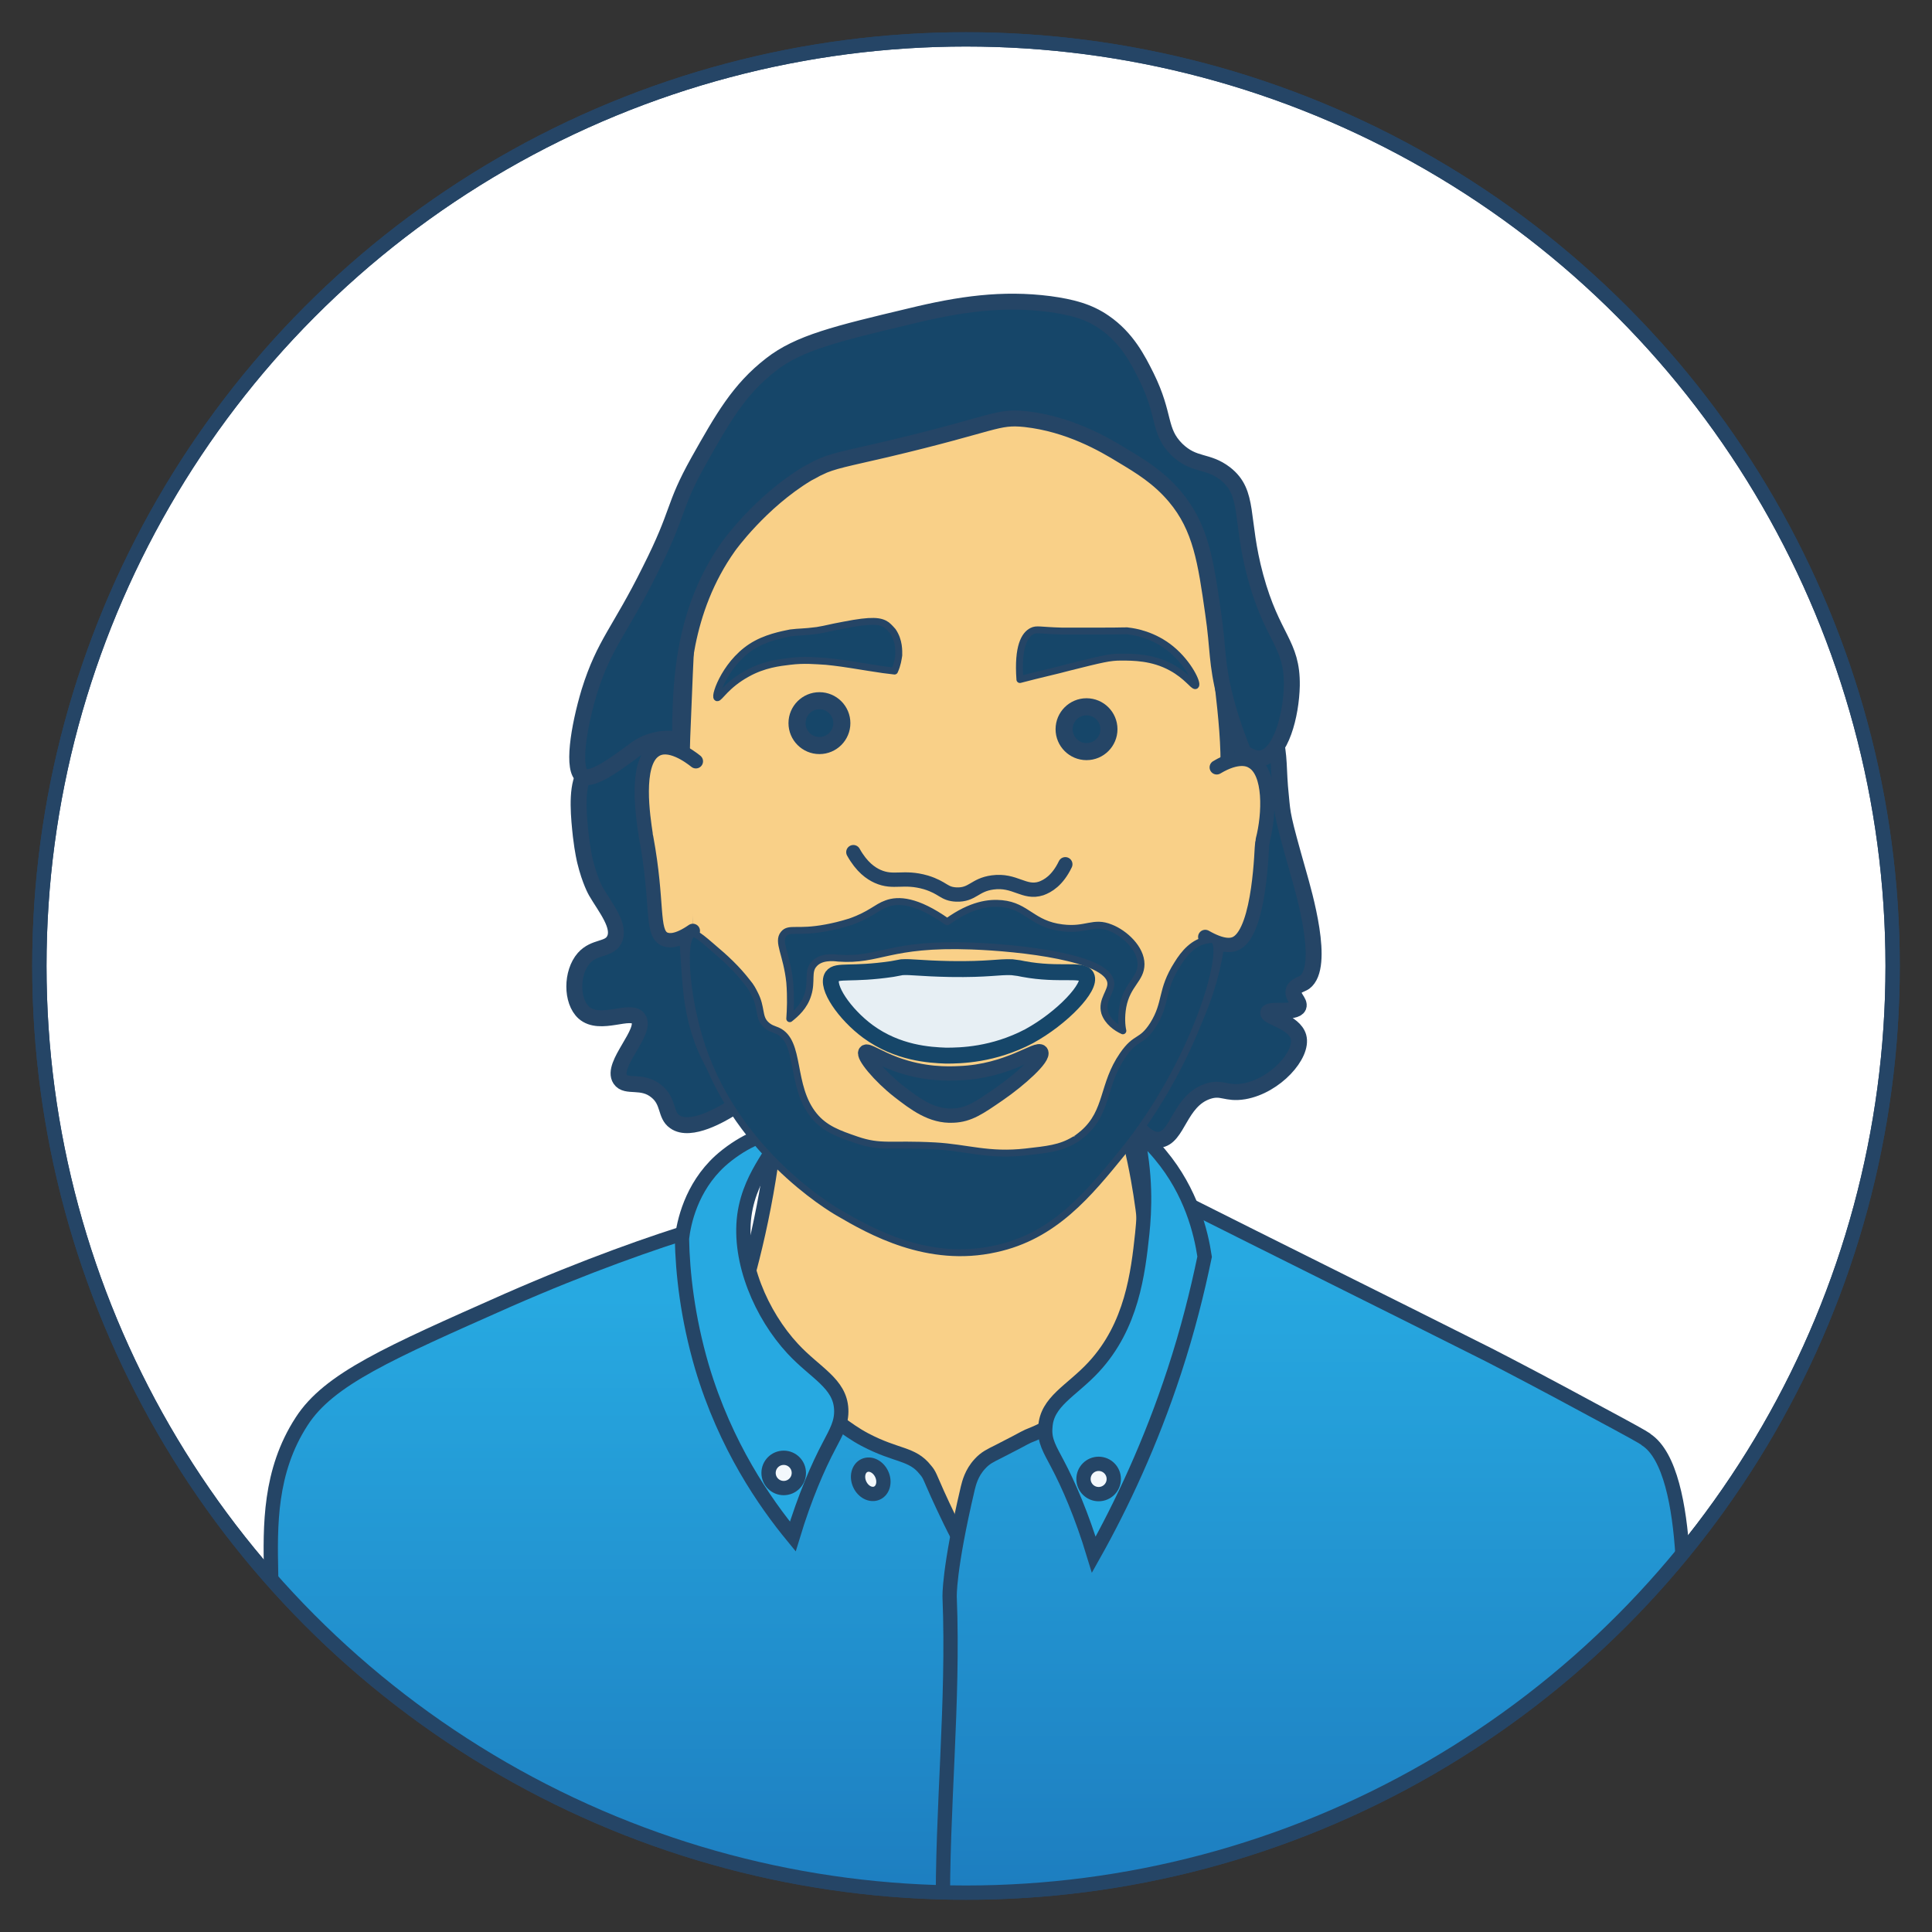
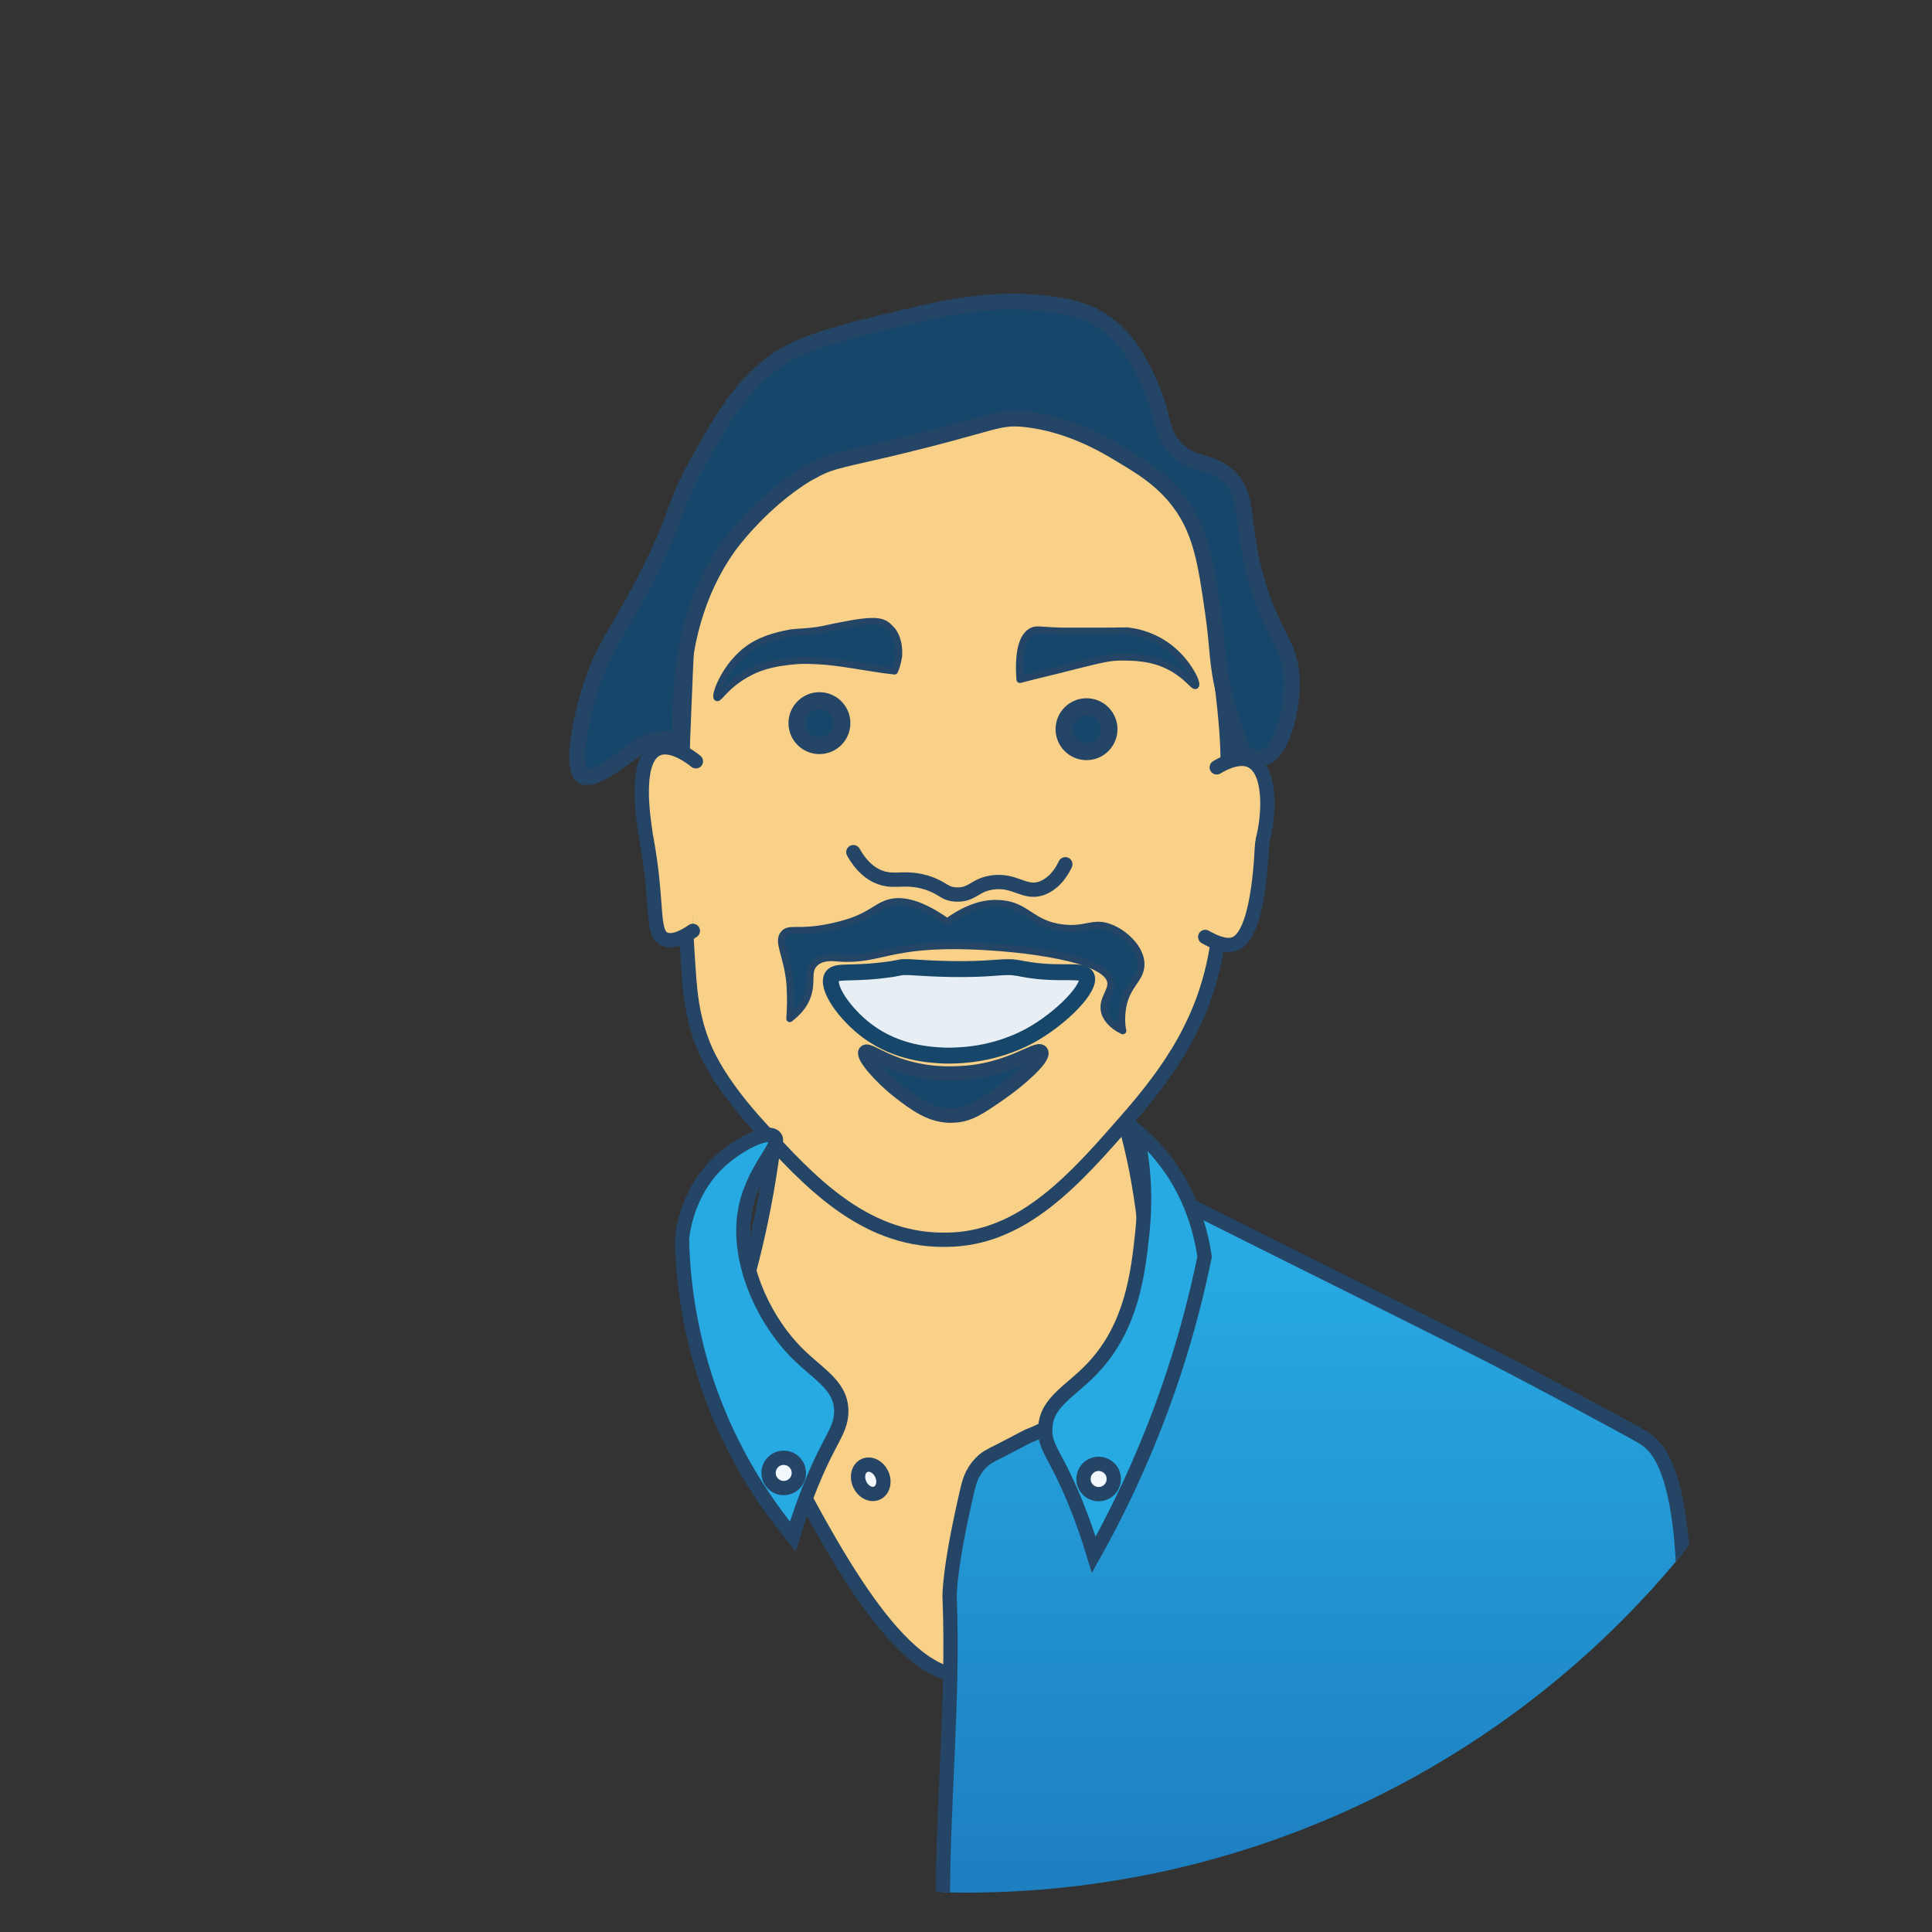
<svg xmlns="http://www.w3.org/2000/svg" xmlns:xlink="http://www.w3.org/1999/xlink" version="1.1" id="Layer_2_00000182492650975039568440000002977731247582450578_" x="0px" y="0px" viewBox="0 0 319 319" style="enable-background:new 0 0 319 319;" xml:space="preserve">
  <rect x="0" y="0" width="319" height="319" fill="#333333" stroke="none" />
  <style type="text/css">
	.st0{fill:#FFFFFF;stroke:#254566;stroke-width:2.36;stroke-miterlimit:10;}
	.st1{clip-path:url(#SVGID_00000160165329455261684440000014711602301270957205_);}
	.st2{fill:#164669;stroke:#254566;stroke-width:2.63;stroke-miterlimit:10;}
	.st3{fill:#F9D088;stroke:#254566;stroke-width:2.36;stroke-miterlimit:10;}
	
		.st4{fill:url(#SVGID_00000016763842598064306690000008650005226704529071_);stroke:#254566;stroke-width:2.36;stroke-miterlimit:10;}
	
		.st5{fill:url(#SVGID_00000106127856650157567520000010410828774991458730_);stroke:#254566;stroke-width:2.36;stroke-miterlimit:10;}
	.st6{fill:#F9D088;stroke:#254566;stroke-width:2.36;stroke-linecap:round;stroke-linejoin:round;}
	.st7{fill:#27A9E1;stroke:#254566;stroke-width:2.36;stroke-miterlimit:10;}
	.st8{fill:#164669;stroke:#254566;stroke-width:1.14;stroke-linecap:round;stroke-linejoin:round;}
	.st9{fill:none;stroke:#254566;stroke-width:2.36;stroke-linecap:round;stroke-miterlimit:10;}
	.st10{fill:#164669;stroke:#254566;stroke-width:2.82;stroke-miterlimit:10;}
	.st11{fill:#E7EFF4;stroke:#164669;stroke-width:2.63;stroke-miterlimit:10;}
	.st12{fill:#164669;stroke:#254566;stroke-width:2.36;stroke-miterlimit:10;}
	.st13{fill:#F3F8FC;stroke:#254566;stroke-width:2.36;stroke-miterlimit:10;}
	.st14{fill:#F3F8FC;stroke:#254566;stroke-width:2.36;stroke-miterlimit:10;}
	.st15{fill:none;stroke:#254566;stroke-width:2.36;stroke-miterlimit:10;}
</style>
  <g id="Layer_24">
-     <circle class="st0" cx="159.5" cy="159.5" r="153" />
    <g>
      <g>
        <defs>
          <circle id="SVGID_1_" cx="159.5" cy="159.5" r="153" />
        </defs>
        <clipPath id="SVGID_00000114793991619215392690000006983201458817903027_">
          <use xlink:href="#SVGID_1_" style="overflow:visible;" />
        </clipPath>
        <g style="clip-path:url(#SVGID_00000114793991619215392690000006983201458817903027_);">
-           <path class="st2" d="M206.4,112.2c0.6,0.9,2.8,4.3,4,9c1,3.9,0.6,5.7,1.1,10.3c0.3,3.1,0.2,3.2,2.9,12.7c0.9,3.2,4.5,15.4,1,18      c-0.4,0.3-1.5,0.5-1.8,1.3c-0.3,1.1,1.1,1.9,0.8,2.7c-0.5,1.2-4.8,0.3-5,1s4.3,1.5,5,4c0.8,2.9-3.8,8.1-9,9c-3,0.5-3.6-0.8-6,0      c-4.7,1.6-4.9,7.7-8,8c-2.2,0.2-4.1-2.8-5-4c-9.6-12.7-50.9-9.9-66-1c-1,0.6-6.4,3.9-9,2c-1.6-1.1-0.9-3.3-3-5c-2.4-2-5-0.5-6-2      c-1.6-2.4,4.5-7.9,3-10c-1.2-1.8-6.3,1.4-9-1c-2.1-1.9-2.1-6.6,0-9c1.8-2,4.1-1.3,5-3c1.2-2.2-1.5-5.4-3-8c0,0-1-1.7-1.8-5      c0,0-0.4-1.6-0.7-4.2c-0.3-2.8-0.8-7.4,0.4-9.9c2.2-4.7,11.4-4.9,14-5c18.7-0.6,36.5-8,55-11C189.1,108.4,202,106.2,206.4,112.2      L206.4,112.2z" />
          <path class="st3" d="M120.3,221c3.2-9.4,6.1-20.5,7.6-33.3c0.5-4.5,0.8-8.9,1-13c17.7,0,35.4,0,53.2,0c2.2,5.5,4.4,12.2,5.8,20      c2.4,13.3,1.9,24.7,0.8,32.9c-1.2,3.7-3.1,9-5.8,15.1c-8.6,19.6-14.6,33.2-23,34c-11.2,1-22.8-21.2-32-39      C124.4,231.1,121.9,225.3,120.3,221z" />
          <linearGradient id="SVGID_00000032616158855702033390000004083137971219635888_" gradientUnits="userSpaceOnUse" x1="90.933" y1="1025.88" x2="90.933" y2="882.08" gradientTransform="matrix(1 0 0 1 0 -679.38)">
            <stop offset="9.000000e-02" style="stop-color:#1B75B9" />
            <stop offset="0.92" style="stop-color:#27A9E1" />
          </linearGradient>
-           <path style="fill:url(#SVGID_00000032616158855702033390000004083137971219635888_);stroke:#254566;stroke-width:2.36;stroke-miterlimit:10;" d="      M47,346.2c36.2,0.1,72.4,0.2,108.5,0.3c1.1-19.3,2.2-38.5,3.3-57.8c-0.4-6.4-0.4-13.4,0-21c0.2-3.8,0.6-7.5,1-11      c-2.3-4.1-3.9-7.6-5-10c-1.3-2.9-1.3-3.2-2-4c-2.2-2.8-4.7-2.2-10-5c-1.7-0.9-2.9-1.8-4.3-2.8c-3-2.2-5.4-4.6-8.5-7.9      c-8.6-9.1-12.8-20.1-14.2-24.3c-7.9,2.4-19,6.3-32,12c-19.6,8.7-29.5,13-34,20c-10.7,16.5,0.6,36-10,43c-6.8,4.5-15-1-17.3,2.8      c-3.4,5.5,14.1,17,21.6,38.7C47.9,330.1,47.7,340.1,47,346.2L47,346.2z" />
          <linearGradient id="SVGID_00000008844754617073442990000011071713252830058657_" gradientUnits="userSpaceOnUse" x1="216.854" y1="1025.58" x2="216.854" y2="877.08" gradientTransform="matrix(1 0 0 1 0 -679.38)">
            <stop offset="9.000000e-02" style="stop-color:#1B75B9" />
            <stop offset="0.92" style="stop-color:#27A9E1" />
          </linearGradient>
          <path style="fill:url(#SVGID_00000008844754617073442990000011071713252830058657_);stroke:#254566;stroke-width:2.36;stroke-miterlimit:10;" d="      M253,346.2c12.4-12.6,18-25.3,20.5-32.7c1.7-5,2.6-17.2,4.3-41.8c0,0,2-28.8-6-34l-0.1-0.1c-0.6-0.4-2-1.2-8.9-4.9      c-7.2-3.9-13.1-7-17-9c-17.3-8.7-34.7-17.3-52-26c0.4,4.9,0.9,17.7-7,27c-4.2,5-12.1,10.4-16,12c-2.2,0.9-0.3,0.1-6,3      c-1.2,0.6-2.1,1-3,2c-1.4,1.5-1.8,3.2-2,4c-3.2,13.6-3,18-3,18c0.7,17.5-1.3,35.1-1.1,52.6c0.1,6.6,0.2,17,0.2,29.8H253V346.2z" />
          <path class="st3" d="M112.8,121.4c0,0-0.7,17.1,1,40.3c0.2,2,0.4,5.6,2,10c0.6,1.7,2.6,6.8,9.9,14.7c7.6,8.3,16.7,18.3,30,18.3      h0.4c12.8,0,21.5-10.1,30.4-20.3c6.2-7.1,8.9-12,10.2-14.7c2.8-5.6,3.7-10.5,4-12c0.9-4.7,0.4-5.6,1-16c0.5-8.6,0.9-8.9,1-14      c0.1-4.8-0.3-8.9-1-15c-2-16.5-3-24.7-5-29c-1-2.2-6.9-14.8-20-20c-11-4.4-20.4-0.9-39,6c-9.2,3.4-16.3,7.7-21,15      C114.3,88.7,114,91.1,112.8,121.4L112.8,121.4z" />
          <path class="st6" d="M200.9,126.7c3.5-2.1,5.3-1.3,5.8-1c3.2,1.7,2.9,8.8,1.8,13c0,0.1,0,0.1,0,0.1c0,0.1,0,0.2-0.1,0.5      c-0.1,0.4-0.3,14.2-4.2,16.4c-0.9,0.5-2.4,0.6-5.2-1" />
          <path class="st6" d="M114.9,125.7c-1-0.8-4.5-3.4-6.8-1.8c-3.3,2.2-1.9,11.1-1.5,13.8c0,0.2,0,0.2,0.1,0.6      c2,10.8,0.8,15.5,2.9,16.7c0.8,0.4,2.2,0.5,4.8-1.3" />
          <path class="st7" d="M138.9,232.7c-0.2-4.3-4.3-6-8-10c-5.2-5.6-9-14.4-8-22c1-7.5,6.4-11.6,5-13c-1.2-1.2-5.9,1.2-9,4      c-4.8,4.4-6,10.2-6.3,12.8c0.1,5.6,0.9,13,3.3,21.2c3.9,13.1,10.4,22.4,15,28c2-6.6,4.2-11.6,6-15      C138.1,236.4,139,234.9,138.9,232.7z" />
          <path class="st2" d="M194,82c-2.7-3.2-5.7-5-8.7-6.8c-3.1-1.9-8.8-5.2-16-6c-4.8-0.5-4.8,0.7-23,5c-6.4,1.5-8.9,1.9-11.1,3      c-0.1,0-0.9,0.5-1.9,1c-7.8,4.7-13,12-13,12c-7.6,10.7-7.8,22.5-8,29c0,1.3,0,2.3,0,3c-1-0.2-2.4-0.4-4,0c-1.8,0.4-3,1.2-4,2      c-2.2,1.6-6.4,4.8-8,4c-1.9-0.9-0.8-8,1-14c2.5-8,5-9.9,10-20c5-9.9,3.7-10.3,8-18c4-7.1,6.7-11.9,12-16c4.6-3.6,10.8-5.1,23-8      c8.2-2,15.2-3,23-2c3.6,0.5,6.4,1.2,9,3c3.8,2.6,5.6,6.2,7,9c3.2,6.5,1.9,8.9,5,12c2.9,2.8,5,1.7,8,4c4.1,3.2,2.4,7.4,5,17      c2.8,10.3,6.1,11,6,18c-0.1,4.9-1.8,11.4-5,12c-1.1,0.2-2.2-0.4-3-1c-0.8-2-2-5.1-3-9c-1.5-5.9-1.1-7.9-2-14      C199.1,92.8,198.3,87.1,194,82L194,82z" />
          <path class="st7" d="M172.6,235.7c0.2-4.3,4.3-6,8-10c6.3-6.8,7.3-15.5,8-22c0.4-3.8,0.7-9.8-1-17c1.3,1.1,2.7,2.4,4,4      c5.1,6.1,6.7,12.8,7.3,16.8c-1.2,5.8-2.8,12.2-5,18.9c-3.9,11.9-8.7,22.1-13.3,30.3c-2-6.6-4.2-11.6-6-15      C173.4,239.4,172.4,237.9,172.6,235.7L172.6,235.7z" />
          <path class="st8" d="M168.4,112.2c-0.4-5.5,0.8-7.4,2-8c0.8-0.4,1.2-0.1,5,0c0.5,0,2.4,0,6,0c4.7,0,4.6-0.1,5,0      c0.9,0.1,4.1,0.6,7,3s4.4,5.7,4,6c-0.3,0.2-1.4-1.6-4-3c-3.1-1.7-6.3-1.7-8.3-1.7c-1.9,0-3.1,0.3-8.7,1.7      C174.6,110.7,171.8,111.3,168.4,112.2z" />
          <path class="st8" d="M147.7,110.8c0.5-1.1,0.6-2,0.7-2.6c0-0.7,0.1-2.4-1-4c-0.2-0.2-0.5-0.6-1-1c-1-0.7-2.4-0.9-7,0      c-2.7,0.5-2.7,0.6-4.5,0.9c-2.3,0.3-2.8,0.2-4.4,0.4c-0.3,0.1-3.2,0.5-5.6,1.8c-4.9,2.6-7,8.6-6.5,8.9c0.3,0.2,1.5-2.1,5-4      c2.7-1.5,5.3-1.8,7-2c2.4-0.3,4.2-0.1,6,0c1.9,0.2,2.7,0.3,7,1C145.2,110.5,146.7,110.7,147.7,110.8z" />
          <path class="st9" d="M140.9,140.7c1.4,2.5,2.9,3.5,4,4c2.7,1.2,4.2-0.1,8,1c2.9,0.9,2.9,1.9,5,2c2.7,0.1,3-1.6,6-2      c3.7-0.5,5.2,1.9,8,1c1.1-0.4,2.7-1.3,4-4" />
          <circle class="st10" cx="179.4" cy="120.4" r="3.7" />
          <circle class="st10" cx="135.3" cy="119.4" r="3.7" />
          <path class="st11" d="M137.4,161.2c0.8-1.1,3.1-0.2,9.9-1.2c1-0.2,1-0.2,1.6-0.3c1.6-0.1,2.9,0.2,8,0.3c6.3,0.1,8-0.4,10.2-0.3      c0.9,0.1,1.5,0.2,1.9,0.3c5.9,1.1,9.7-0.1,10.4,1.2c0.9,1.7-4,6.9-9.5,9.9c-5.9,3.1-11.3,3.2-13.7,3.2c-2.7-0.1-8-0.4-12.9-4      C139.5,167.5,136.3,162.9,137.4,161.2L137.4,161.2z" />
          <path class="st8" d="M130.4,168.2c1-0.8,2.4-2,3-4c0.7-2.2-0.1-3.8,1-5c1.1-1.3,3.2-1.1,4-1c6.9,0.5,8.3-2.5,22-2      c8.2,0.3,22.5,1.9,23,6c0.2,1.5-1.6,2.9-1,5c0.5,1.5,1.9,2.5,3,3c-0.2-0.9-0.3-2.3,0-4c0.7-3.7,3-4.5,3-7c0-2.6-2.7-5.1-5-6      c-2.9-1.2-4,0.5-8,0c-5-0.6-5.8-3.6-10-4c-2-0.2-5,0.1-9,3c-5.1-3.6-8.1-3.7-10-3c-1.7,0.6-2.6,1.8-6,3c-1.6,0.5-2.9,0.8-4,1      c-4.8,0.9-6.1-0.1-7,1c-1.1,1.3,0.5,3.3,1,8C130.6,164.7,130.5,166.8,130.4,168.2z" />
-           <path class="st8" d="M114.4,154.2c0.2-0.1,0.6-0.1,3,2c2.5,2.1,4.3,3.8,6,6c0.6,0.7,0.9,1.3,1.2,1.9c1.2,2.3,0.6,3.8,1.8,5      c0.7,0.7,1.3,0.8,2,1.1c3.9,1.8,2,9.1,6,14c1.8,2.2,4.1,3,7,4c4.1,1.4,5.5,0.6,13,1c5.3,0.3,8.8,1.7,15,1c3.5-0.4,5.7-0.6,8-2      c0.1,0,0.8-0.5,1.5-1.1c4.1-3.6,3.1-8,6.5-12.9c2.2-3.2,3-1.9,5-5c2.3-3.7,1.2-5.6,4-10c1.1-1.8,2.7-3.7,5-4      c0.5-0.1,0.8-0.1,1,0c2.3,1.4-2.9,20.1-15,35c-5.7,7-11.3,13.9-21,16c-11.2,2.5-20.7-2.9-26-6c-1.2-0.7-17.5-10.3-23-29      C113.3,164.2,112.5,154.9,114.4,154.2z" />
          <path class="st12" d="M142.9,173.7c-0.5,0.6,2.3,4,5.5,6.5c2.6,2,5.4,4.2,9,4c2.6-0.1,4.3-1.3,7.5-3.5c3.5-2.4,7.6-6.1,7-7      s-5.4,3.2-13.5,3.5c-1.9,0.1-5.9,0.2-10.5-1.5C144.9,174.6,143.2,173.3,142.9,173.7z" />
          <circle class="st13" cx="129.4" cy="243.2" r="2.5" />
          <circle class="st13" cx="181.4" cy="244.2" r="2.5" />
          <ellipse transform="matrix(0.91 -0.414 0.414 0.91 -88.277 81.602)" class="st14" cx="143.9" cy="244.2" rx="2" ry="2.5" />
        </g>
      </g>
    </g>
-     <circle class="st15" cx="159.5" cy="159.5" r="153" />
  </g>
</svg>